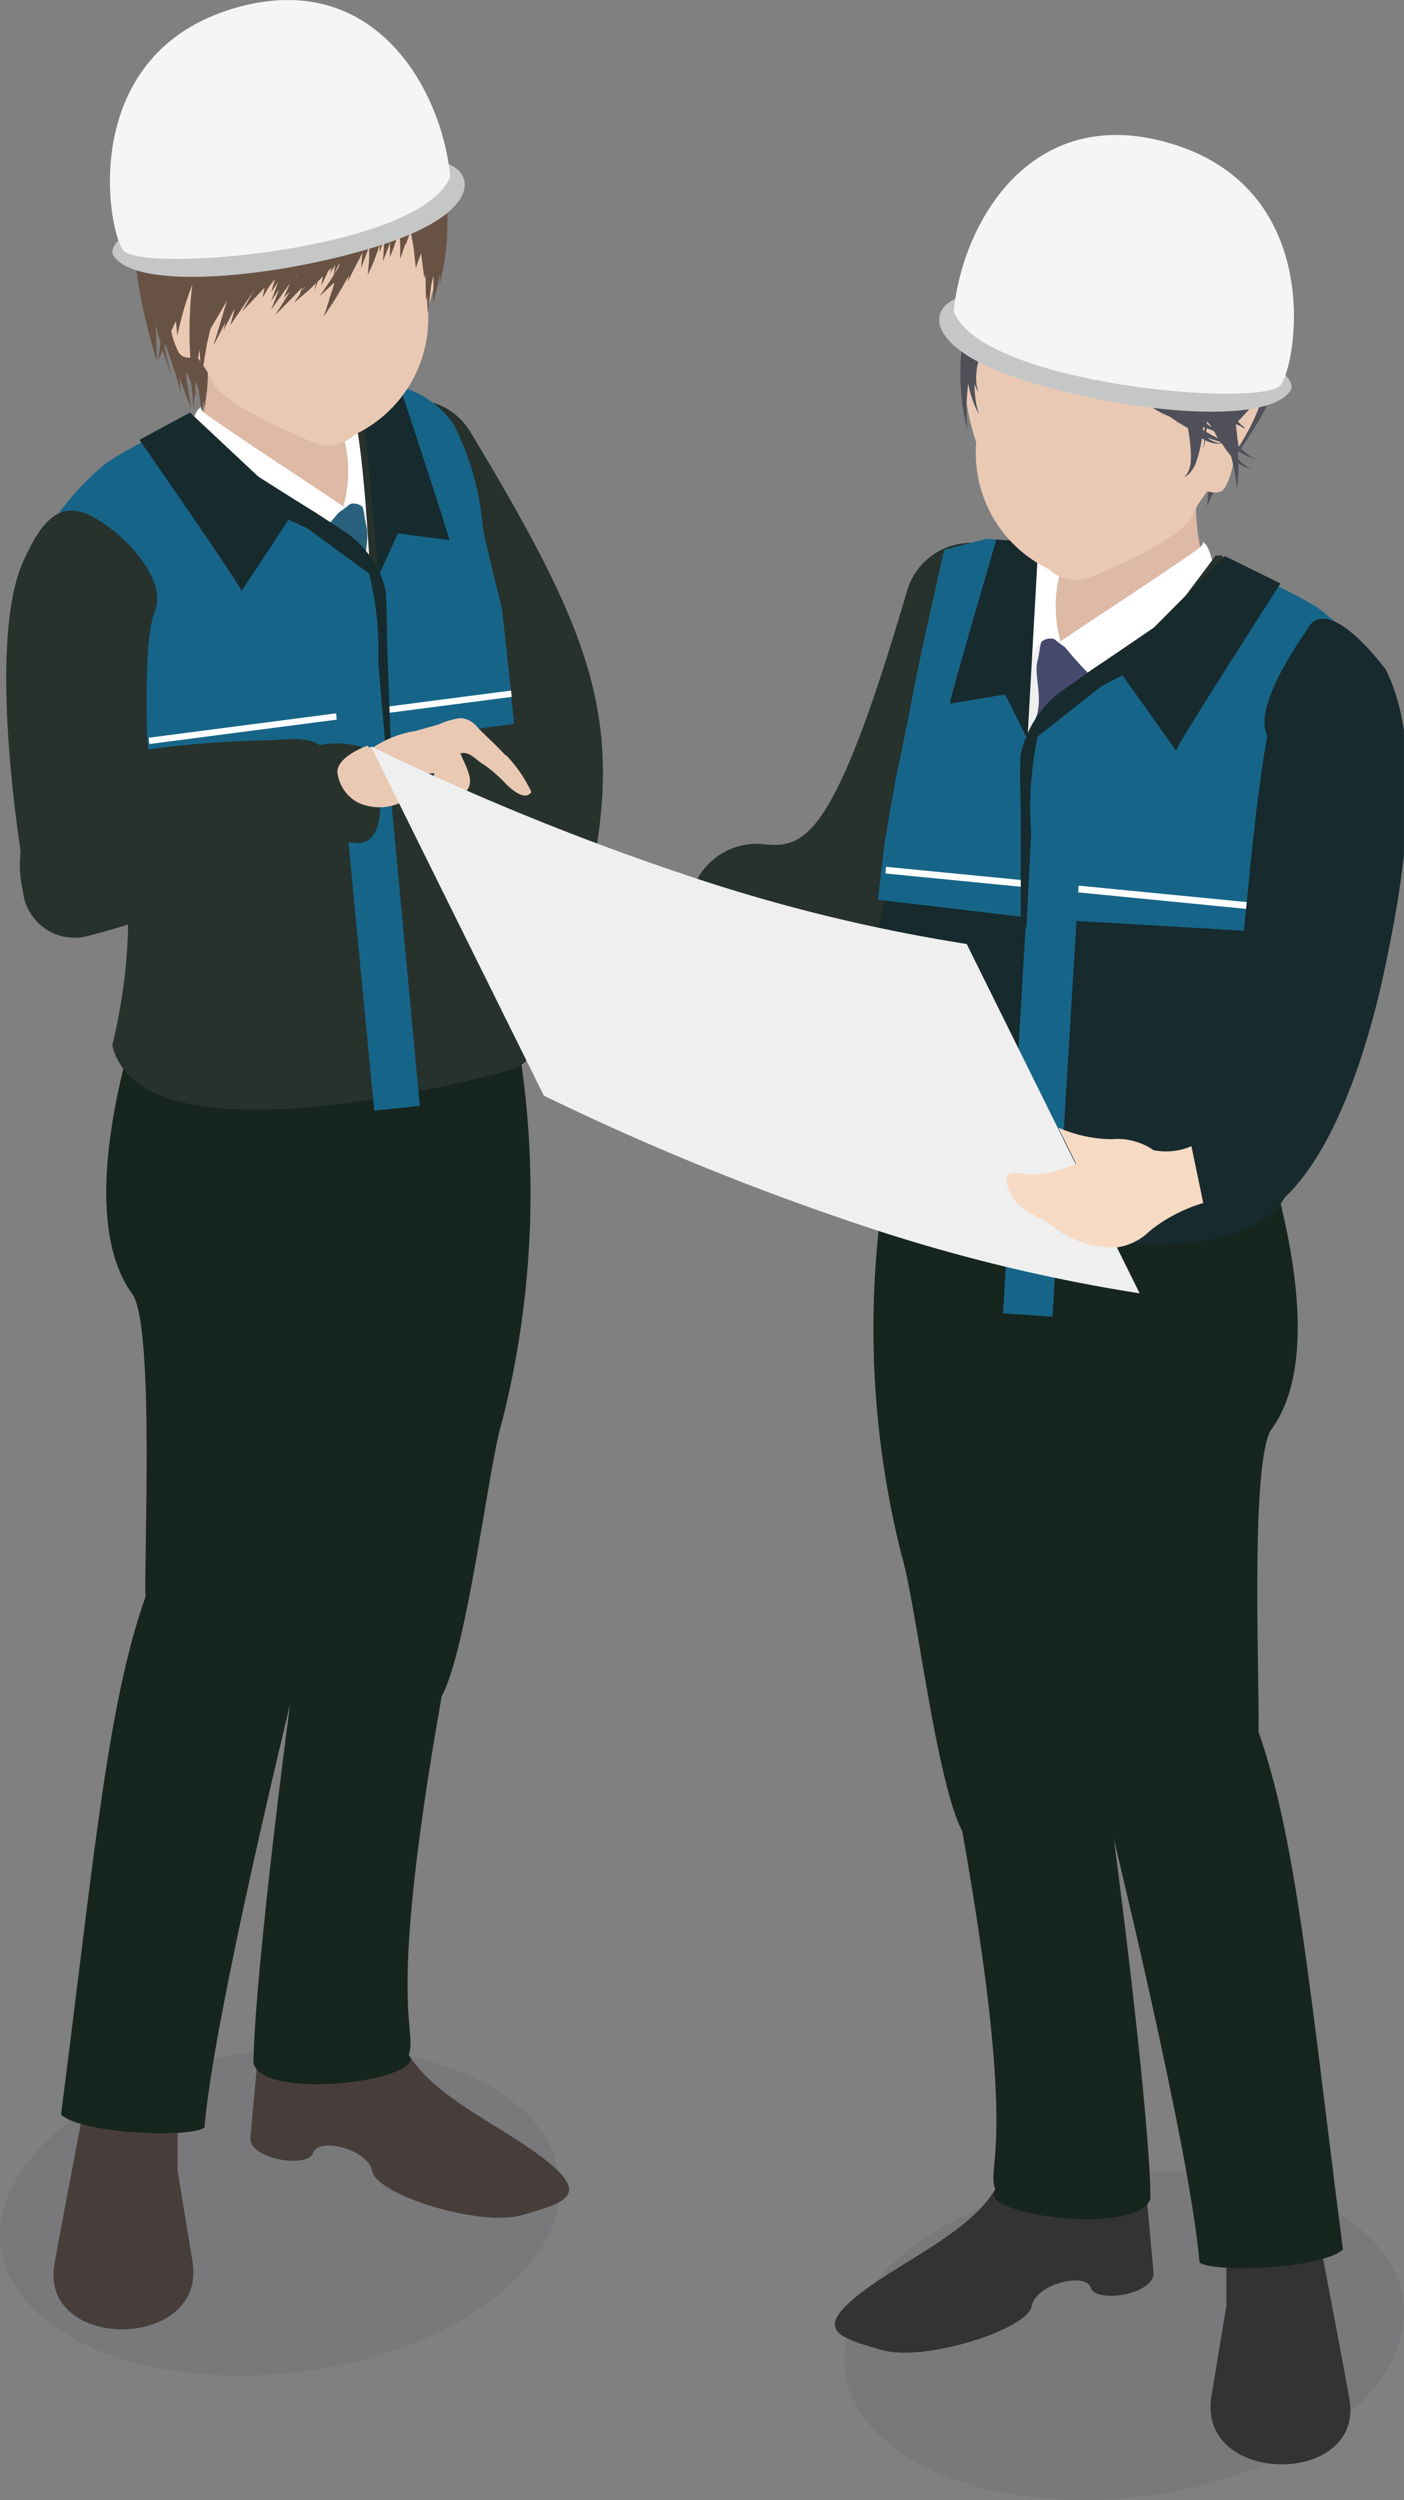
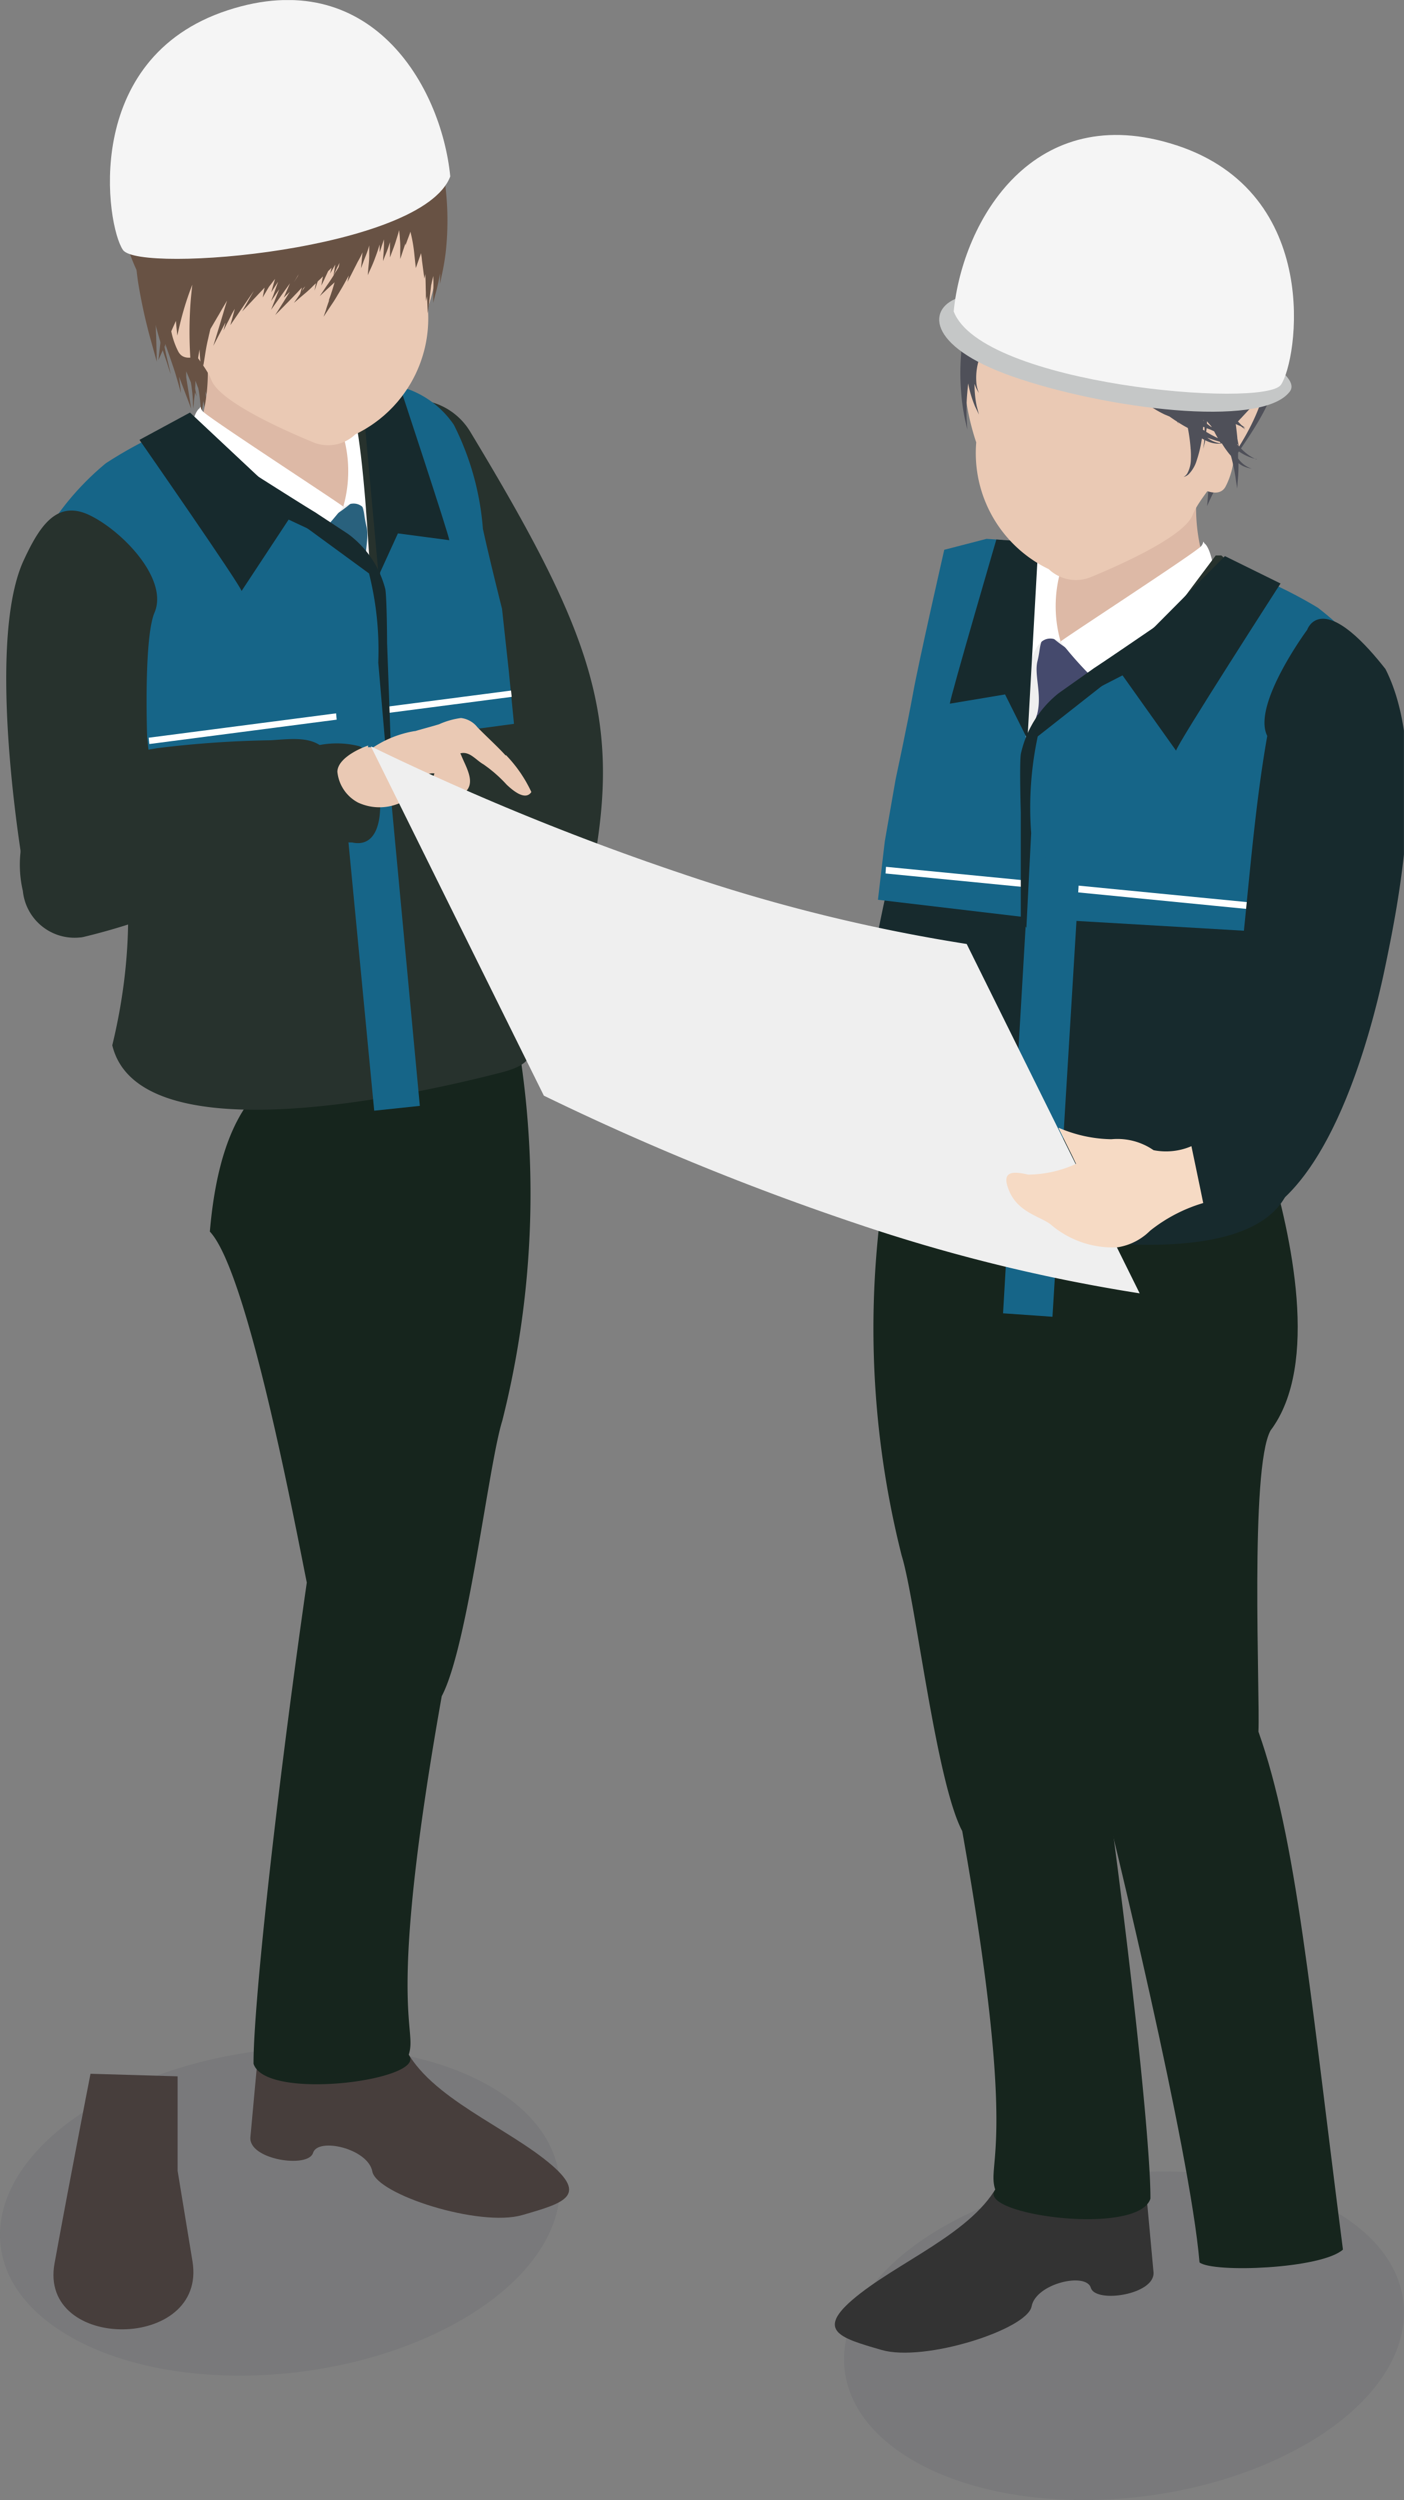
<svg xmlns="http://www.w3.org/2000/svg" height="73" viewBox="0 0 41 73" width="41">
  <rect x="0" y="0" width="41" height="73" fill="#808080" stroke="none" />
  <clipPath id="a">
    <path d="m0 0h41v73h-41z" />
  </clipPath>
  <clipPath id="b">
    <path d="m0 0h40.998v72.998h-40.998z" />
  </clipPath>
  <clipPath id="c">
    <path d="m0 0h16.351v9.596h-16.351z" />
  </clipPath>
  <clipPath id="d">
    <path d="m0 0h16.353v9.596h-16.353z" />
  </clipPath>
  <clipPath id="e">
    <path d="m0 0h14.773v25.644h-14.773z" />
  </clipPath>
  <clipPath id="f">
    <path d="m0 0h13.676v23.74h-13.676z" />
  </clipPath>
  <g clip-path="url(#a)">
    <g clip-path="url(#b)" transform="translate(0 .002)">
      <g clip-path="url(#c)" opacity=".08" transform="translate(0 59.769)">
        <g clip-path="url(#c)">
          <path d="m13.527 68.011c-3.414 2-8.577 2.221-11.532.486s-2.585-4.764.828-6.766 8.576-2.221 11.532-.486 2.584 4.765-.828 6.766" fill="#212a3d" transform="translate(0 -60.073)" />
        </g>
      </g>
      <path d="m6.87 1.245a4.568 4.568 0 0 0 -3.2 5.447 5.224 5.224 0 0 0 .719 1.791l.01.034q.144.751.362 1.484c.073.283.165.51.214.672s.085.254.085.254-.022-.1-.06-.261-.1-.4-.149-.685c.037.115.059.184.059.184s-.008-.06-.023-.158c.117.334.231.653.311.91.1.336.162.568.162.568s-.017-.187-.055-.477l.354.933-.134-.841-.012-.082v-.17l.136.324c.012.073.023.145.03.21a3.387 3.387 0 0 1 .03.4l.008.153.019-.152c0-.08.024-.194.031-.323l.05.119-.045-.232c0-.078.006-.16 0-.25l.088.235v-.015a3.421 3.421 0 0 1 .059.4l.039.375.054-.374v-.009c.087.414.146.688.146.688s-.026-.305-.066-.762c0-.065-.012-.136-.018-.2l.183.458-.119-.651c.164.42.275.8.275.8l-.013-.352c0-.214-.042-.493-.072-.778-.046-.252-.086-.507-.136-.707l.019-.092h-.039l-.08-.33-.023.01a1.248 1.248 0 0 0 -.008-.149l-.261.056c.068-.5.184-1.032.25-1.437-.474-2.527 3.069-6.363 6.429-3.733a4.833 4.833 0 0 0 -5.609-3.284" fill="#685244" transform="translate(-.075 -.008)" />
      <path d="m14.656 30.824a1.966 1.966 0 0 1 -1.948-1.986 2.014 2.014 0 0 1 .08-.561c1.82-6.207 1.658-7.219-2.154-13.532a2 2 0 0 1 .642-2.724 1.93 1.93 0 0 1 2.68.652c4.418 7.32 4.729 9.353 2.564 16.735a1.954 1.954 0 0 1 -1.867 1.416" fill="#27322d" transform="translate(-.219 -.061)" />
      <path d="m2.677 60.857s-.577 2.943-1.05 5.535 4.464 2.569 4.027-.064l-.433-2.636v-2.76z" fill="#473e3c" transform="translate(-.034 -.308)" />
      <path d="m11.859 59.787c.511 1.571 2.771 2.452 4.17 3.535s.63 1.293-.62 1.655-4.252-.6-4.378-1.272-1.591-1.005-1.731-.544-1.89.2-1.83-.459.12-1.32.182-1.981c1.754.262 2.865.567 3.266.118-.311-.7.262-.831.939-1.053" fill="#473e3c" transform="translate(-.158 -.302)" />
      <path d="m15.161 30.016a27.084 27.084 0 0 1 -.361 11.618c-.406 1.3-1 6.59-1.768 8.042-1.647 9.276-.693 9.657-.966 10.475.587.727-4.173 1.37-4.53.259-.009-1.631.636-7.643 1.555-14.05-.355-1.76-1.73-9.087-2.831-10.248.676-7.922 6.184-3.839 8.9-6.1" fill="#16251d" transform="translate(-.132 -.153)" />
-       <path d="m14.958 28.594c.612 3.986-2.245 7.406-2.458 8.187-.813 2.965-3.028 9.219-3.492 11.079s-2.723 11.11-3 14.405c-.4.31-3.551.191-4.188-.375.965-7.5 1.353-11.982 2.468-15.124-.05-1.07.255-7.683-.353-8.791-1.453-1.93-.587-5.74.037-7.86.844-2.885 7.182 1.474 10.983-1.52" fill="#16251d" transform="translate(-.038 -.146)" />
      <path d="m10.363 12.084a4.5 4.5 0 0 0 .243 1.981c.314 3.228-3.865.122-4.835-1.067a5.333 5.333 0 0 0 -.159-4.477z" fill="#ddb9a6" transform="translate(-.119 -.045)" />
      <path d="m11.264 12.338-.631.122s-.051 2.189-.479 2.4c-.132.025-4.053-1.7-4.053-1.7l5.994 12.935z" fill="#efefef" transform="translate(-.129 -.064)" />
      <path d="m10.912 16.995 1.258 3.835v4.132l-2.539-6.106.353-1.751z" fill="#224f75" transform="translate(-.204 -.087)" />
      <path d="m10.893 15.446c.1.4-.139.971.007 1.537-.215.1-.653.359-.927.111s-1.311-1.454-.812-1.571a4.479 4.479 0 0 0 1.475-.927c.228.37.158.456.257.85" fill="#29617d" transform="translate(-.191 -.075)" />
      <path d="m5.944 11.987c.059-.114 0 0 .113.1.308.279 4.035 2.7 4.087 2.768a10.887 10.887 0 0 1 -1.918 1.912 26.339 26.339 0 0 1 -2.614-3.707s.113-.926.332-1.075" fill="#fff" transform="translate(-.119 -.062)" />
      <path d="m10.036 12.239c-.436-.7 1.234.28 1.234.28a7.175 7.175 0 0 1 -.175 2.914c-.262-1.012-.83-.576-.86-.577a3.787 3.787 0 0 0 -.2-2.617" fill="#fff" transform="translate(-.211 -.062)" />
      <g fill="#27322d">
        <path d="m1.089 15.89c.237-.534 3.376-2.754 4.426-3.425a57.477 57.477 0 0 0 5.471 6.865 22.63 22.63 0 0 0 -.7-7.439c-.015-.057-.034-.107-.052-.159a2.347 2.347 0 0 1 .672-.034c3.262.587 2.312 2.868 2.962 5.083 1.821 7.3 3.02 13.312 1.626 13.309.05.656.211 1.012-.813 1.279-3.602.931-10.653 2.231-11.381-.789 1.988-8.208-3.111-12.664-2.211-14.69" transform="translate(-.021 -.061)" />
        <path d="m11.583 11.817.96 2.534s-.942.267-1.009.635q-.053 2.48-.349 4.946c-.054-.67-.237-7.143-.752-8.194.233-.137 1.15.079 1.15.079" transform="translate(-.22 -.061)" />
        <path d="m5.594 12.338s5.482 7.284 5.775 7.954c-.667-.407-4.424-3.914-4.685-3.907.047-.161.284-.951.284-.951s-1.226.47-1.37.831a15.152 15.152 0 0 1 -.887-3.094c-.042-.16.718-.832.718-.832z" transform="translate(-.1 -.064)" />
        <path d="m13 19.02-.126-.481 1.468-.4c.056.247.112.492.165.735l-1.224.332a.239.239 0 0 1 -.283-.186" transform="translate(-.272 -.093)" />
      </g>
      <path d="m6.342 8.663s-.622-1.088-1.027-.4a2.236 2.236 0 0 0 0 2.045c.25.462 1.027-.132 1.027-.132z" fill="#eac9b4" transform="translate(-.107 -.042)" />
      <g clip-path="url(#d)" opacity=".08" transform="translate(24.647 63.402)">
        <g clip-path="url(#c)" transform="translate(0 .001)">
          <path d="m38.708 71.662c-3.414 2-8.577 2.221-11.532.486s-2.585-4.764.828-6.766 8.576-2.222 11.532-.482 2.585 4.765-.828 6.766" fill="#212a3d" transform="translate(-25.179 -63.725)" />
        </g>
      </g>
-       <path d="m23.112 28.714a7.473 7.473 0 0 1 -.844-.051 1.981 1.981 0 0 1 .445-3.936c1.225.14 2.081-.135 4.2-7.363a1.945 1.945 0 0 1 2.411-1.358 1.985 1.985 0 0 1 1.336 2.45l-.012.04c-1.792 6.117-3.328 10.216-7.537 10.216" fill="#27322d" transform="translate(-.434 -.082)" />
-       <path d="m39.117 64.817s.575 2.94 1.049 5.535-4.463 2.572-4.026-.065l.436-2.636v-2.76z" fill="#333" transform="translate(-.763 -.328)" />
      <path d="m29.823 63.746c-.511 1.571-2.771 2.452-4.17 3.535s-.63 1.293.62 1.655 4.252-.6 4.378-1.272 1.593-1.007 1.73-.543 1.89.2 1.83-.46-.12-1.32-.182-1.981c-1.754.262-2.865.568-3.266.118.311-.7-.262-.831-.939-1.053" fill="#333" transform="translate(-.526 -.322)" />
      <path d="m26.52 33.975a27.078 27.078 0 0 0 .362 11.617c.406 1.305 1 6.59 1.768 8.043 1.647 9.275.693 9.657.966 10.474-.587.727 4.173 1.371 4.53.26.009-1.632-.636-7.644-1.555-14.051.353-1.76 1.728-9.087 2.829-10.248-.676-7.921-6.184-3.839-8.9-6.1" fill="#16251d" transform="translate(-.551 -.173)" />
      <path d="m26.639 32.552c-.612 3.986 2.246 7.409 2.461 8.187.815 2.965 3.026 9.215 3.49 11.079s2.721 11.11 3 14.405c.4.31 3.551.191 4.188-.375-.965-7.5-1.353-11.982-2.468-15.124.05-1.069-.255-7.682.353-8.791 1.453-1.93.587-5.74-.037-7.86-.844-2.885-7.182 1.474-10.983-1.52" fill="#16251d" transform="translate(-.561 -.165)" />
      <path d="m31.411 16.047a4.492 4.492 0 0 1 -.243 1.98c-.314 3.229 3.865.122 4.835-1.066a5.333 5.333 0 0 1 .159-4.477l-4.75 3.565" fill="#ddb9a6" transform="translate(-.658 -.065)" />
      <path d="m30.489 16.3.631.121s.051 2.189.479 2.4c.132.024 4.053-1.7 4.053-1.7l-5.994 12.931z" fill="#efefef" transform="translate(-.627 -.084)" />
      <path d="m30.916 20.954-1.258 3.835v4.127l2.538-6.1-.353-1.751z" fill="#383a63" transform="translate(-.627 -.107)" />
      <path d="m30.949 19.4c-.1.4.139.971-.007 1.538.215.1.653.358.927.11s1.311-1.454.812-1.571a4.462 4.462 0 0 1 -1.475-.927c-.228.37-.158.456-.257.85" fill="#454a6d" transform="translate(-.653 -.095)" />
      <path d="m35.84 15.945c-.059-.114 0 0-.113.1-.308.279-4.035 2.7-4.087 2.768a10.832 10.832 0 0 0 1.918 1.914 26.4 26.4 0 0 0 2.614-3.707s-.113-.926-.332-1.075" fill="#fff" transform="translate(-.669 -.082)" />
      <path d="m31.817 16.2c.436-.7-1.234.281-1.234.281a7.171 7.171 0 0 0 .175 2.913c.262-1.012.83-.576.86-.577a3.787 3.787 0 0 1 .2-2.617" fill="#fff" transform="translate(-.645 -.082)" />
      <path d="m40.468 19.849c-.237-.534-3.376-2.755-4.426-3.426a57.656 57.656 0 0 1 -5.471 6.865c-.18-2.5-.644-4.125 0-6.548.015-.056-.018-.453 0-.5a1.585 1.585 0 0 0 -.561 0c-3.262.587-1.671 2.287-2.321 4.5-1.821 7.3-3.02 13.313-1.627 13.309-.05.657-.21 1.013.813 1.279 3.6.936 10.653 2.235 11.383-.789-1.992-8.206 3.109-12.666 2.209-14.688" fill="#172a2d" transform="translate(-.538 -.08)" />
      <path d="m36.145 16.3s-5.482 7.284-5.775 7.954c.667-.408 4.424-3.914 4.685-3.907-.047-.162-.284-.951-.284-.951s1.226.47 1.37.831a15.151 15.151 0 0 0 .887-3.094c.042-.161-.718-.832-.718-.832z" fill="#27322d" transform="translate(-.642 -.084)" />
      <path d="m33.932 23.7c-.064.183-.127.365-.191.541a.245.245 0 0 0 .131.316.275.275 0 0 0 .049.014 25.3 25.3 0 0 1 2.413.8.3.3 0 0 0 .381-.169c.065-.169.13-.334.2-.5a12.213 12.213 0 0 0 -2.983-1.002" fill="#27322d" transform="translate(-.713 -.121)" />
      <path d="m28.854 22.978.126-.481-1.468-.4c-.056.247-.112.492-.165.735l1.224.332a.24.24 0 0 0 .281-.189" fill="#27322d" transform="translate(-.578 -.113)" />
      <path d="m34.82 5.2a4.833 4.833 0 0 0 -5.609 3.283c3.36-2.627 6.9 1.207 6.435 3.735a6.748 6.748 0 0 1 .22 2.587c.625-1.484 1.824-2.413 2.154-4.153a4.567 4.567 0 0 0 -3.2-5.452" fill="#4f5059" transform="translate(-.617 -.027)" />
      <path d="m35.513 12.622s.622-1.089 1.027-.4a2.236 2.236 0 0 1 0 2.045c-.25.462-1.027-.132-1.027-.132z" fill="#eac9b4" transform="translate(-.75 -.062)" />
      <path d="m36.1 33.15s-1.048.08-1.175.346a14.744 14.744 0 0 0 .128 2.432c.008.253 1.342-.035 1.342-.035z" fill="#172a2d" transform="translate(-.738 -.168)" />
      <g clip-path="url(#e)" transform="matrix(.998 .07 -.07 .998 25.555 15.503)">
        <path d="m3.807 1.171 1.019 5.521 1.488 4.89-5.54-.265.08-1.717.187-1.813s.236-1.66.335-2.571.614-4.224.614-4.224l1.637-.548" fill="#166588" transform="translate(.062 -.587)" />
        <path d="m7.481.053.082 5.726-.744-1.261-1.589.382c-.006-.173 1.095-5.225 1.095-5.225z" fill="#172a2d" transform="translate(-2.701 -.026)" />
        <path d="m16.068.6-5.73 5.583 1.306 5.017 6.564-.076.023-6.365 2.4-1.164-.36-.575a8.693 8.693 0 0 0 -1.671-1.44 13.2 13.2 0 0 0 -2.532-.98" fill="#166588" transform="translate(-5.555 -.253)" />
        <path d="m16.24.036-3.663 4.241.925-.56 1.713 2.083c.006-.174 2.7-5.08 2.7-5.08z" fill="#172a2d" transform="translate(-6.003 -.02)" />
        <path d="m.859-.295 11.6.318v.2l-11.6-.323z" fill="#fff" transform="translate(.144 10.049)" />
        <path d="m-.142.111 1.475-.1.124 13.123h-1.446z" fill="#166588" transform="translate(5.312 9.38)" />
        <path d="m11.183 5.141c.27-.2 1.9-1.493 1.9-1.493l.09 1.28-1.347.372-2.15 1.95a9.918 9.918 0 0 0 .006 2.825l.054 2.769-.179-.217-.22-3.134s-.137-1.375-.118-1.693a3.12 3.12 0 0 1 .981-1.854z" fill="#172a2d" transform="translate(-4.521 -1.602)" />
      </g>
      <path d="m32.972 6a4.24 4.24 0 0 0 -4.2 4.079 7.107 7.107 0 0 0 .343 2.869 3.761 3.761 0 0 0 2.117 3.7 1.154 1.154 0 0 0 1.249.225c.4-.168 2.681-1.108 2.953-1.807.333-.855 2.215-2.388 2.272-4.782.065-2.769-1.683-4.284-4.734-4.284" fill="#eac9b4" transform="translate(-.607 -.032)" />
      <path d="m37.3 13.439a1.161 1.161 0 0 1 -.21-.112 1.53 1.53 0 0 1 -.313-.285c0-.025-.019-.1-.039-.22v-.016c-.013-.129-.028-.262-.046-.4.032.015.063.029.09.04l.053.021.137.1-.067-.074.067.025-.116-.083-.1-.105.1-.107.017.007-.014-.009.44-.474-.499-4.347-.685-1.436-.53-.164c-.026-.045-.051-.087-.084-.133a2.474 2.474 0 0 0 -.209-.245.06.06 0 0 1 .036.008c.1.027.2.059.294.091a2.673 2.673 0 0 1 .24.168.864.864 0 0 1 .255.28l-.051-.093a1.381 1.381 0 0 0 -.186-.208c-.032-.03-.069-.061-.107-.092.092.036.179.074.253.11a.968.968 0 0 1 .281.185 1 1 0 0 0 -.268-.209 3.7 3.7 0 0 0 -.443-.222 3.481 3.481 0 0 0 -.412-.25 2.824 2.824 0 0 0 -.33-.138.211.211 0 0 0 -.038-.074l-.034-.051c-.017-.014-.035-.027-.054-.042a.443.443 0 0 0 -.407-.008.89.89 0 0 0 -.619.105l-.019.013a1.111 1.111 0 0 0 -.221-.033 1.357 1.357 0 0 0 -.548.01.562.562 0 0 0 -.375.3 4.37 4.37 0 0 0 -.51.03 1.4 1.4 0 0 0 -.869.431 2.565 2.565 0 0 0 -1.093.7 1.243 1.243 0 0 0 -.245.449 3.1 3.1 0 0 0 -.385.479 3.612 3.612 0 0 0 -.33.665 1.322 1.322 0 0 0 -.143.268 2.96 2.96 0 0 0 -.223 1.106 4.013 4.013 0 0 0 -.067.918v.023a6.615 6.615 0 0 0 0 1.148 5.592 5.592 0 0 0 .112.785c.042.184.068.291.068.291s-.007-.108-.02-.3a5.723 5.723 0 0 1 .018-.777c.007-.087.016-.177.027-.27a3.158 3.158 0 0 0 .2.674l.114.237-.067-.252a3.087 3.087 0 0 1 -.062-.658.054.054 0 0 0 .008.034.973.973 0 0 0 .084.187l.036.061-.025-.067a1.007 1.007 0 0 1 -.046-.193 1.8 1.8 0 0 1 .067-.7 5.255 5.255 0 0 1 .366-.921 2.777 2.777 0 0 1 .627-.874 10.442 10.442 0 0 1 .871-.705 3.879 3.879 0 0 1 .517-.331v.09a5.628 5.628 0 0 0 .14 1.137 4.676 4.676 0 0 0 .9 1.883 4.374 4.374 0 0 0 .441.5l.175.18-.137-.212a4.262 4.262 0 0 1 -.33-.569 4.148 4.148 0 0 1 -.262-.62c.081.138.168.274.259.4l.282.346c.1.1.211.2.315.3.042.043.086.08.131.118a4.05 4.05 0 0 0 .533.492 3.366 3.366 0 0 0 .587.366l.157.066c.072.052.144.1.216.146l.055.08-.038-.069c.1.065.2.124.3.177a5.207 5.207 0 0 1 .08.59.187.187 0 0 1 -.01.025l.011-.019a2.726 2.726 0 0 1 .007.322.878.878 0 0 1 -.1.4.318.318 0 0 1 -.111.112.343.343 0 0 0 .148-.081.976.976 0 0 0 .233-.4 3.693 3.693 0 0 0 .152-.643c.023.014.047.025.069.037v.036l-.029.231.054-.228.006-.024a.827.827 0 0 0 .362.1.7.7 0 0 0 .12-.01 2.98 2.98 0 0 0 .191.276c.024.032.05.06.075.089.018.065.036.132.049.192a4.981 4.981 0 0 1 .1.549c.022.135.034.213.034.213s.006-.078.015-.214a4.763 4.763 0 0 0 .023-.526.686.686 0 0 0 .168.1.94.94 0 0 0 .22.061.809.809 0 0 1 -.2-.1.751.751 0 0 1 -.2-.2v-.221a1.464 1.464 0 0 0 .305.17 1.047 1.047 0 0 0 .233.069m-8.216-4.935c-.03.061-.061.12-.088.182a2.118 2.118 0 0 1 .112-.262l-.023.08m1.417-2.306-.251.217c-.077.08-.142.169-.212.253a.655.655 0 0 0 -.046.058c-.054.047-.1.1-.156.148a1.228 1.228 0 0 1 .248-.413 2.232 2.232 0 0 1 .845-.558 3.447 3.447 0 0 0 -.428.3m.881-.533-.152.049a1.356 1.356 0 0 1 .8-.315h.137a4.833 4.833 0 0 0 -.783.271m4.617 6.837-.05-.027c-.032-.024-.064-.049-.1-.077v-.072c.047.057.1.111.14.165v.01m-.233-.178-.009-.013v-.043c0 .017.007.037.008.054zm-1.816-7.046.011-.014.029.027zm1.167.374.039-.1-.489-.207-.016-.007a1.792 1.792 0 0 1 .273.011 1.512 1.512 0 0 1 .168.128 1.254 1.254 0 0 1 .2.229zm-.461-.149-.251-.08.022-.025.18.084.046.022m.831.184c.029.038.05.071.074.106l-.254-.091a1.269 1.269 0 0 0 -.189-.251c-.031-.035-.064-.068-.1-.1.067.01.134.024.2.04a2.359 2.359 0 0 1 .271.282m-.338-.412c.02.007.037.017.057.026l-.06-.019-.02-.016zm-.217-.082q.044.027.085.057a1.951 1.951 0 0 0 -.225-.043 1.406 1.406 0 0 0 -.153-.082 1.966 1.966 0 0 1 .294.068m-.212-.277a.355.355 0 0 1 .126.138c-.021-.008-.041-.016-.061-.022a1.586 1.586 0 0 0 -.339-.128.335.335 0 0 1 .273.012m-.425.057h.015-.029l.012-.007m.023.153a1.129 1.129 0 0 1 .153.022c.052.013.1.031.153.049a.536.536 0 0 0 -.219.043c-.062-.025-.127-.049-.2-.073a.407.407 0 0 1 .112-.041m-.048.2-.021.024.075.048-.045-.014a.232.232 0 0 0 -.036-.015c-.024-.029-.048-.059-.076-.088l.1.045m-.116-.342-.055.039a.783.783 0 0 0 -.212.048l-.035-.01a.752.752 0 0 1 .31-.08m-.428.151h.019-.007a.791.791 0 0 0 -.151.136h-.029a1.432 1.432 0 0 1 .168-.141m-.155-.04a2.148 2.148 0 0 0 -.2.171h-.185c-.12.008-.257.013-.4.03h-.091a1.951 1.951 0 0 1 .365-.165 1.039 1.039 0 0 1 .509-.032m-.638-.05a.943.943 0 0 1 .171-.018c-.023.006-.048.008-.07.016a2.269 2.269 0 0 0 -.445.227.522.522 0 0 1 .343-.225m2.857 7.582-.048-.031a.794.794 0 0 1 .011-.083.113.113 0 0 1 .038.015v.1m.065-.073.116.043.1.047c.035.07.072.138.11.2a3.751 3.751 0 0 1 -.341-.183c0-.035.01-.072.013-.11m.314.425a.731.731 0 0 1 -.294-.146c.135.05.255.088.36.116.009.015.02.029.028.045a.541.541 0 0 1 -.1-.015m.587.061v-.034l.024.06-.022-.026" fill="#4f5059" transform="translate(-.605 -.026)" />
      <path d="m28.654 8.715c-.989.271-1.06 1.426 1.514 2.324 2.692.939 7.218 1.516 8.073.457.846-.952-6.693-3.673-9.587-2.786" fill="#c5c7c7" transform="translate(-.592 -.045)" />
      <path d="m34.951 4.261c-4.156-1.359-6.235 2.183-6.5 4.851.808 2.143 9.069 2.84 9.556 2.143s1.237-5.591-3.056-6.995" fill="#f5f5f5" transform="translate(-.601 -.022)" />
      <g clip-path="url(#f)" transform="matrix(-.995 .105 -.105 -.995 17.469 34.656)">
        <path d="m2.808 9.638.944-5.111 1.377-4.527-4.877.139-.011 1.566.006 1.809s.219 1.537.31 2.38a8.086 8.086 0 0 0 .524 3.106 2.75 2.75 0 0 0 1.56 1.316" fill="#166588" transform="translate(.774 13.56)" />
        <path d="m2.084 5.3.076-5.3-.689 1.168-1.471-.355c-.005.161 1.014 4.838 1.014 4.838z" fill="#172a2d" transform="translate(2.341 18.414)" />
        <path d="m5.305 9.814-5.305-5.168 1.209-4.646 6.077.071.021 5.893 2.218 1.077-.333.533a8.048 8.048 0 0 1 -1.543 1.333 12.216 12.216 0 0 1 -2.343.907" fill="#166588" transform="translate(4.427 13.604)" />
        <path d="m3.392 5.338-3.392-3.927.857.518 1.585-1.929c.005.161 2.5 4.7 2.5 4.7z" fill="#172a2d" transform="translate(6.085 18.388)" />
        <path d="m.081.444 10.662-.259v-.185l-10.662.259z" fill="#fff" transform="translate(.929 14.23)" />
        <path d="m0 12.053 1.366.1.115-12.153h-1.339z" fill="#166588" transform="translate(4.787 2.9)" />
        <path d="m1.821 7.134c.25.183 1.76 1.383 1.76 1.383l.083-1.185-1.249-.348-1.99-1.805a9.181 9.181 0 0 1 .005-2.616l.05-2.563-.166.2-.2 2.9s-.13 1.278-.114 1.569a2.889 2.889 0 0 0 .912 1.72z" fill="#172a2d" transform="translate(4.348 13.329)" />
      </g>
      <path d="m8.718 2.039a4.241 4.241 0 0 1 4.2 4.088 7.107 7.107 0 0 1 -.34 2.873 3.759 3.759 0 0 1 -2.117 3.692 1.152 1.152 0 0 1 -1.249.225c-.4-.168-2.681-1.107-2.953-1.807-.333-.854-2.215-2.388-2.272-4.782-.069-2.772 1.677-4.289 4.731-4.289" fill="#eac9b4" transform="translate(-.084 -.012)" />
      <path d="m13.058 5.294a12.149 12.149 0 0 0 -.294-1.335c0-.157-.006-.249-.006-.249l-.064.012c-.035-.115-.07-.224-.106-.328-.036-.172-.075-.319-.1-.435-.037-.169-.06-.265-.06-.265l-.09.034c-.019-.047-.036-.09-.051-.129-.062-.156-.1-.246-.1-.246l-.065.037-.018-.038-.191.136c-.037-.069-.072-.131-.107-.184l-.172-.285-.942.755.178.2a2.353 2.353 0 0 1 .2.246l.016.021-.453.132-.007-.033-.343.134-.155.045h-.009l-.18.052.013.03-.022.009-.607-.1s-.006.076-.017.21c-.006.08-.006.18-.018.28h-.067s.016.077.041.208a.364.364 0 0 1 -.011.071l-.007.044-.405-.093-.367-.167s-.1.262-.242.671l-.089-.044-.274.717c-.018.044-.036.095-.055.141l-.459-.161s-.009.04-.025.109l-.368-.228s-.032.077-.089.207l-.163-.1-.1.239c-.046.131-.131.3-.2.518l-.358-.112s-.011.063-.029.168l-.27-.206s-.029.062-.082.169c-.034.083-.1.188-.145.315l-.448-.166.087-.353-1.182-.2v.784a14.818 14.818 0 0 0 .131 1.691 15.685 15.685 0 0 0 .351 1.631l.2.719s-.007-.3-.019-.747a5.625 5.625 0 0 1 0-.668c.017.086.035.169.054.245a3.108 3.108 0 0 0 .1.351c-.051.452-.087.768-.087.768l.51-1.142c.022.263.042.429.042.429s.046-.227.133-.559a8.552 8.552 0 0 1 .304-.926c-.016.142-.031.286-.044.43a11.721 11.721 0 0 0 0 1.89c.011.256.063.466.078.613l.035.23s.006-.085.017-.233a4.915 4.915 0 0 1 .057-.606c.017-.134.04-.281.069-.433.008.215.03.4.039.527.012.15.02.236.02.236s.011-.086.031-.235a.806.806 0 0 1 .014-.1v.08s.014-.084.038-.23.05-.356.111-.6c.018-.086.041-.181.063-.275.064-.107.149-.255.253-.43.068-.121.149-.257.235-.4-.04.124-.079.248-.11.361-.173.578-.294.963-.294.963l.353-.68v.011c-.034.137-.053.216-.053.216l.1-.2c.062-.107.123-.263.229-.43-.078.288-.13.476-.13.476l.685-1-.34.6.544-.579c.035-.035.073-.079.11-.116-.033.177-.055.287-.055.287s.069-.117.179-.305c.017-.023.037-.05.061-.08l.121-.159c-.069.242-.111.392-.111.392l.2-.307c-.049.147-.1.277-.13.371l-.075.192.114-.164c.033-.052.077-.111.126-.181l-.24.6.5-.7c.018-.023.035-.049.052-.073-.046.112-.092.21-.122.282l-.06.136.17-.164.007-.007c-.252.411-.427.68-.427.68s.248-.244.612-.623c.053-.055.112-.119.168-.181-.008.027-.015.055-.022.078l-.009.015.007-.007a.256.256 0 0 1 -.01.037l-.019.066c-.023.032-.043.062-.061.089l-.118.171.157-.135c.1-.089.248-.2.408-.366.024-.022.052-.05.076-.074a.456.456 0 0 1 -.01.053c-.02.106-.031.167-.031.167l.056-.159c.009-.032.025-.075.04-.113.049-.048.1-.093.149-.145 0 .025-.011.055-.014.077-.02.12-.031.189-.031.189l.083-.169c.028-.067.071-.154.116-.252l.1-.1-.042.17.092-.159a1.016 1.016 0 0 1 .059-.1c-.009.049-.019.1-.023.138-.019.111-.028.175-.028.175l.075-.165c.023-.056.06-.125.1-.2-.009.041-.017.083-.026.123-.031.053-.064.11-.1.159-.121.216-.248.377-.326.5l-.127.188.168-.156c.068-.067.162-.148.266-.248-.024.086-.049.169-.073.247-.012.034-.023.066-.033.1l-.071.2.025-.04c-.04.116-.078.218-.1.3l-.07.2.116-.175c.07-.113.187-.268.3-.469.1-.161.209-.354.319-.561l-.037.189.3-.59a2.659 2.659 0 0 0 .14-.274c-.01.1-.022.192-.025.264-.013.122-.02.2-.02.2l.069-.181c.038-.116.118-.28.171-.486v-.018.313c0 .173-.023.313-.029.415l-.014.159s.023-.053.064-.145a3.738 3.738 0 0 0 .162-.39c.042-.106.082-.23.121-.36v.23l.049-.145c.018-.061.048-.143.077-.236v.028a4.11 4.11 0 0 1 -.017.439l-.011.168s.023-.057.061-.156a3.441 3.441 0 0 0 .143-.4v.45s.02-.052.053-.143.088-.221.134-.383c.027-.083.055-.174.081-.271.011.1.019.184.023.268.018.174.006.316.009.42v.154l.051-.151c.023-.077.062-.184.1-.306v.06l.046-.123c.023-.067.064-.163.1-.277a4.391 4.391 0 0 1 .113.638c.026.254.045.423.045.423s.056-.161.141-.4a.089.089 0 0 1 .011-.031c.012.071.023.141.027.206.042.318.07.531.07.531s.011-.048.028-.13c.012.215.01.4.016.532 0 .164.006.258.006.258s.01-.052.026-.146c.017.312.023.5.023.5s.043-.316.1-.817l.011-.047c.012-.064.03-.14.05-.223.012.225 0 .414 0 .55s0 .232 0 .232.021-.082.056-.225a5.915 5.915 0 0 0 .136-.6.062.062 0 0 1 .007-.027v.3l.049-.249q.073-.33.115-.666a8.5 8.5 0 0 0 -.026-2.08m-1.747-1.589c0-.037-.007-.08-.009-.109v-.036c.025.039.051.081.076.122zm-2.526 4.312c-.009.017-.016.033-.023.049-.049.081-.1.155-.141.221.014-.022.026-.04.04-.064.046-.074.093-.154.142-.241-.01.007-.018.025-.018.035m2.369-4.676.018.018.028.042-.092.01c-.01-.084-.017-.141-.02-.163l.069.092m-2.233 5.08.061-.061c-.036.055-.07.1-.1.15.011-.027.026-.061.04-.092" fill="#685244" transform="translate(-.084 -.012)" />
-       <path d="m13.007 4.757c.989.271 1.06 1.426-1.514 2.324-2.693.939-7.219 1.519-8.073.457-.846-.952 6.693-3.673 9.587-2.786" fill="#c5c7c7" transform="translate(-.071 -.025)" />
      <path d="m6.718.3c4.156-1.359 6.234 2.184 6.5 4.851-.808 2.149-9.07 2.842-9.557 2.149s-1.242-5.594 3.057-7" fill="#f5f5f5" transform="translate(-.069 -.002)" />
      <path d="m2.908 27.055a1.954 1.954 0 0 1 -2.224-1.655c-.009-.063-1.107-6.447 0-8.929.457-.991.959-1.82 1.934-1.355.957.457 2.324 1.869 1.9 2.853-.386.917-.219 5.248.02 6.828a1.976 1.976 0 0 1 -1.625 2.26" fill="#27322d" transform="translate(-.008 -.078)" />
      <path d="m9.174 21.952a2.652 2.652 0 0 1 1.5-.054c.607.242 1.077 3.089-.208 2.81l-1.892-.036z" fill="#27322d" transform="translate(-.181 -.111)" />
      <path d="m2.47 27.462a18.466 18.466 0 0 0 4.44-1.7 18.8 18.8 0 0 0 1.99-.484c1.13-.338 1.1-.726 1.045-1.31.2-.367-.052-1.149-.282-1.706-.294-.717-1.107-.576-1.756-.538a30.558 30.558 0 0 0 -3.3.23c-1.164.2-2.643.415-3.362 1.415a3.351 3.351 0 0 0 -.566 2.751 1.518 1.518 0 0 0 1.667 1.362c.042 0 .083-.011.125-.019" fill="#27322d" transform="translate(-.012 -.111)" />
      <path d="m14.98 22.166c-.262-.287-.554-.546-.825-.825a.717.717 0 0 0 -.48-.27 2.283 2.283 0 0 0 -.639.182c-.234.072-.466.131-.7.2h-.016a3.109 3.109 0 0 0 -1.2.471h-.162a.449.449 0 0 1 .007-.049c-.3.1-.889.387-.9.763a1.143 1.143 0 0 0 .6.9 1.487 1.487 0 0 0 1.335-.038c.4-.18.426-.869.9-.811-.22.6.263.911.77.635s.169-.773.009-1.171l-.023-.05c.271-.072.459.2.672.319a3.987 3.987 0 0 1 .685.6c.159.148.537.482.717.21a3.932 3.932 0 0 0 -.742-1.079" fill="#eac9b4" transform="translate(-.213 -.108)" />
      <path d="m28.464 27.673a49.794 49.794 0 0 1 -8.28-2.041 76.646 76.646 0 0 1 -9.12-3.73q2.525 5.1 5.052 10.2a76.644 76.644 0 0 0 9.119 3.732 49.693 49.693 0 0 0 8.28 2.04l-5.051-10.2" fill="#efefef" transform="translate(-.234 -.112)" />
      <path d="m36.815 35.728a1.815 1.815 0 0 1 -1.8-1.828 1.838 1.838 0 0 1 .794-1.517c1.258-.969 1.172-6.5 1.938-10.8-.458-.9 1.167-3.1 1.167-3.1s.413-1.238 2.284 1.146c1.279 2.509.348 6.972 0 8.66s-1.375 5.751-3.379 7.127a1.771 1.771 0 0 1 -1 .312" fill="#172a2d" transform="translate(-.74 -.097)" />
      <path d="m35.429 33.632a1.879 1.879 0 0 1 -1.107.118 1.857 1.857 0 0 0 -1.231-.32 4.026 4.026 0 0 1 -1.524-.328h-.022l.413.836.1.211a3.4 3.4 0 0 1 -1.4.314c-.456-.106-.81-.111-.542.5s.91.726 1.2.954a2.778 2.778 0 0 0 1.951.669 1.727 1.727 0 0 0 .953-.484 4.559 4.559 0 0 1 1.552-.809c-.1-.492-.221-1.067-.344-1.657" fill="#f6dac4" transform="translate(-.635 -.168)" />
    </g>
  </g>
</svg>